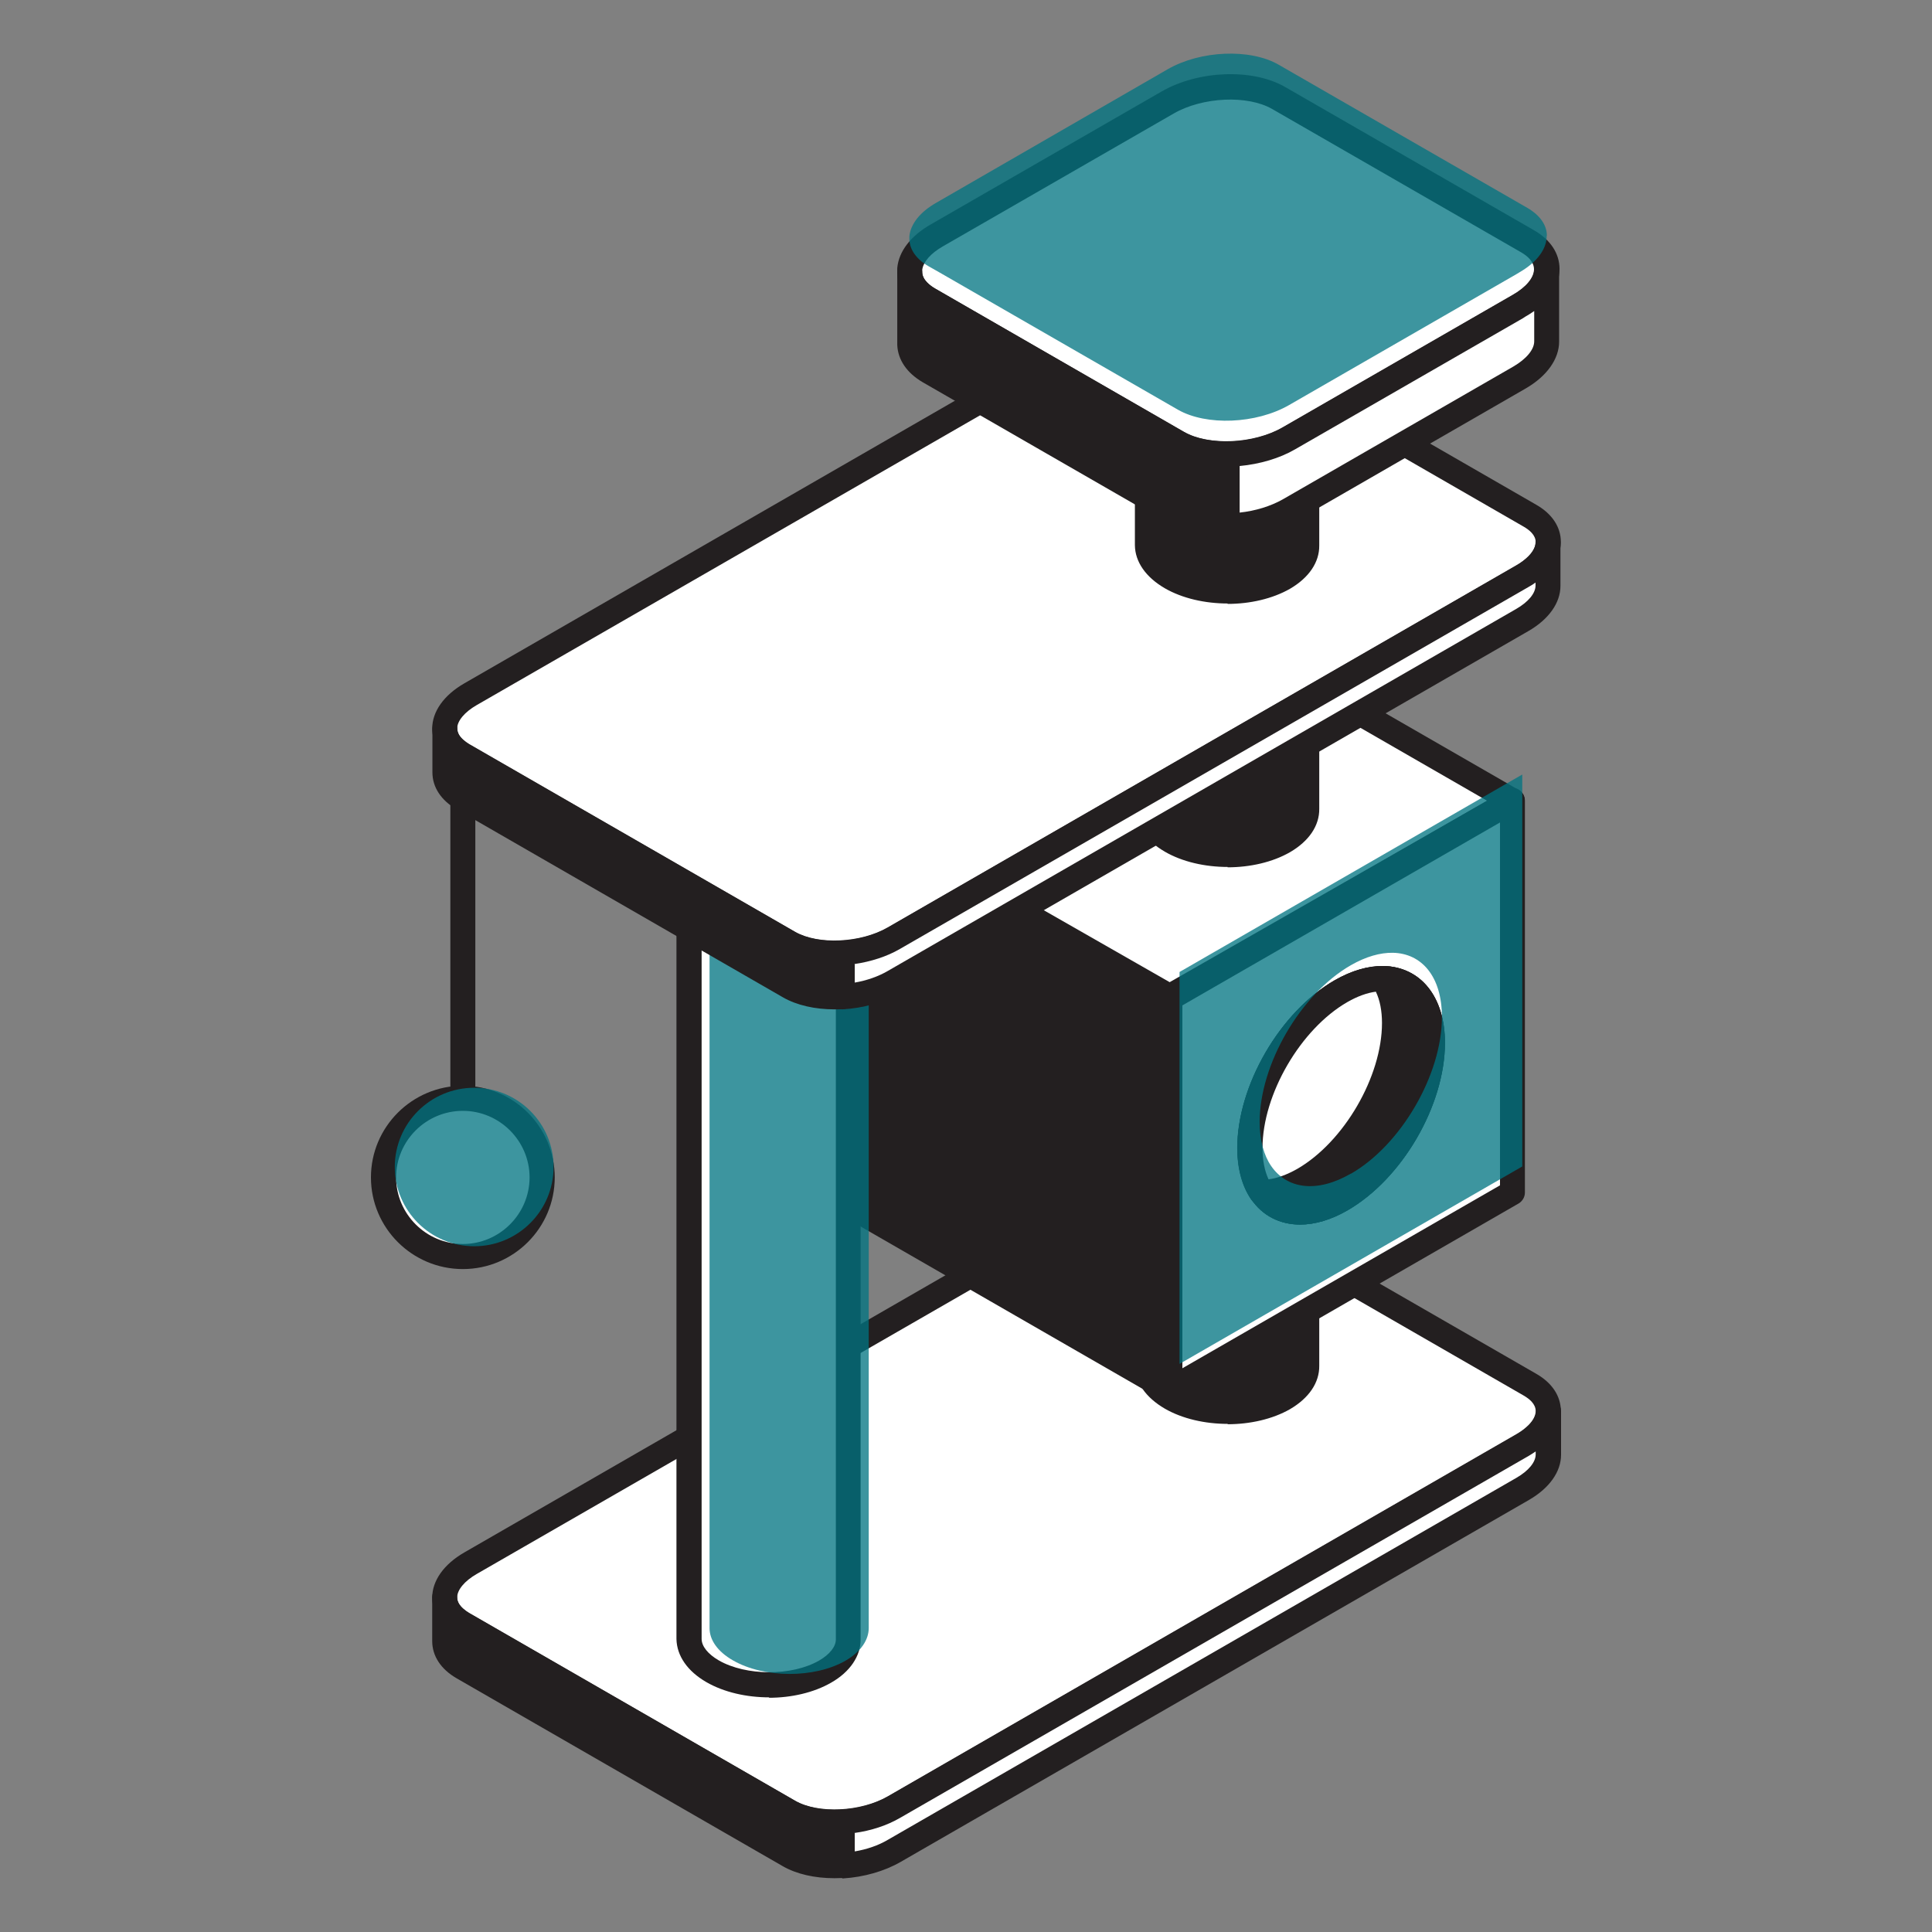
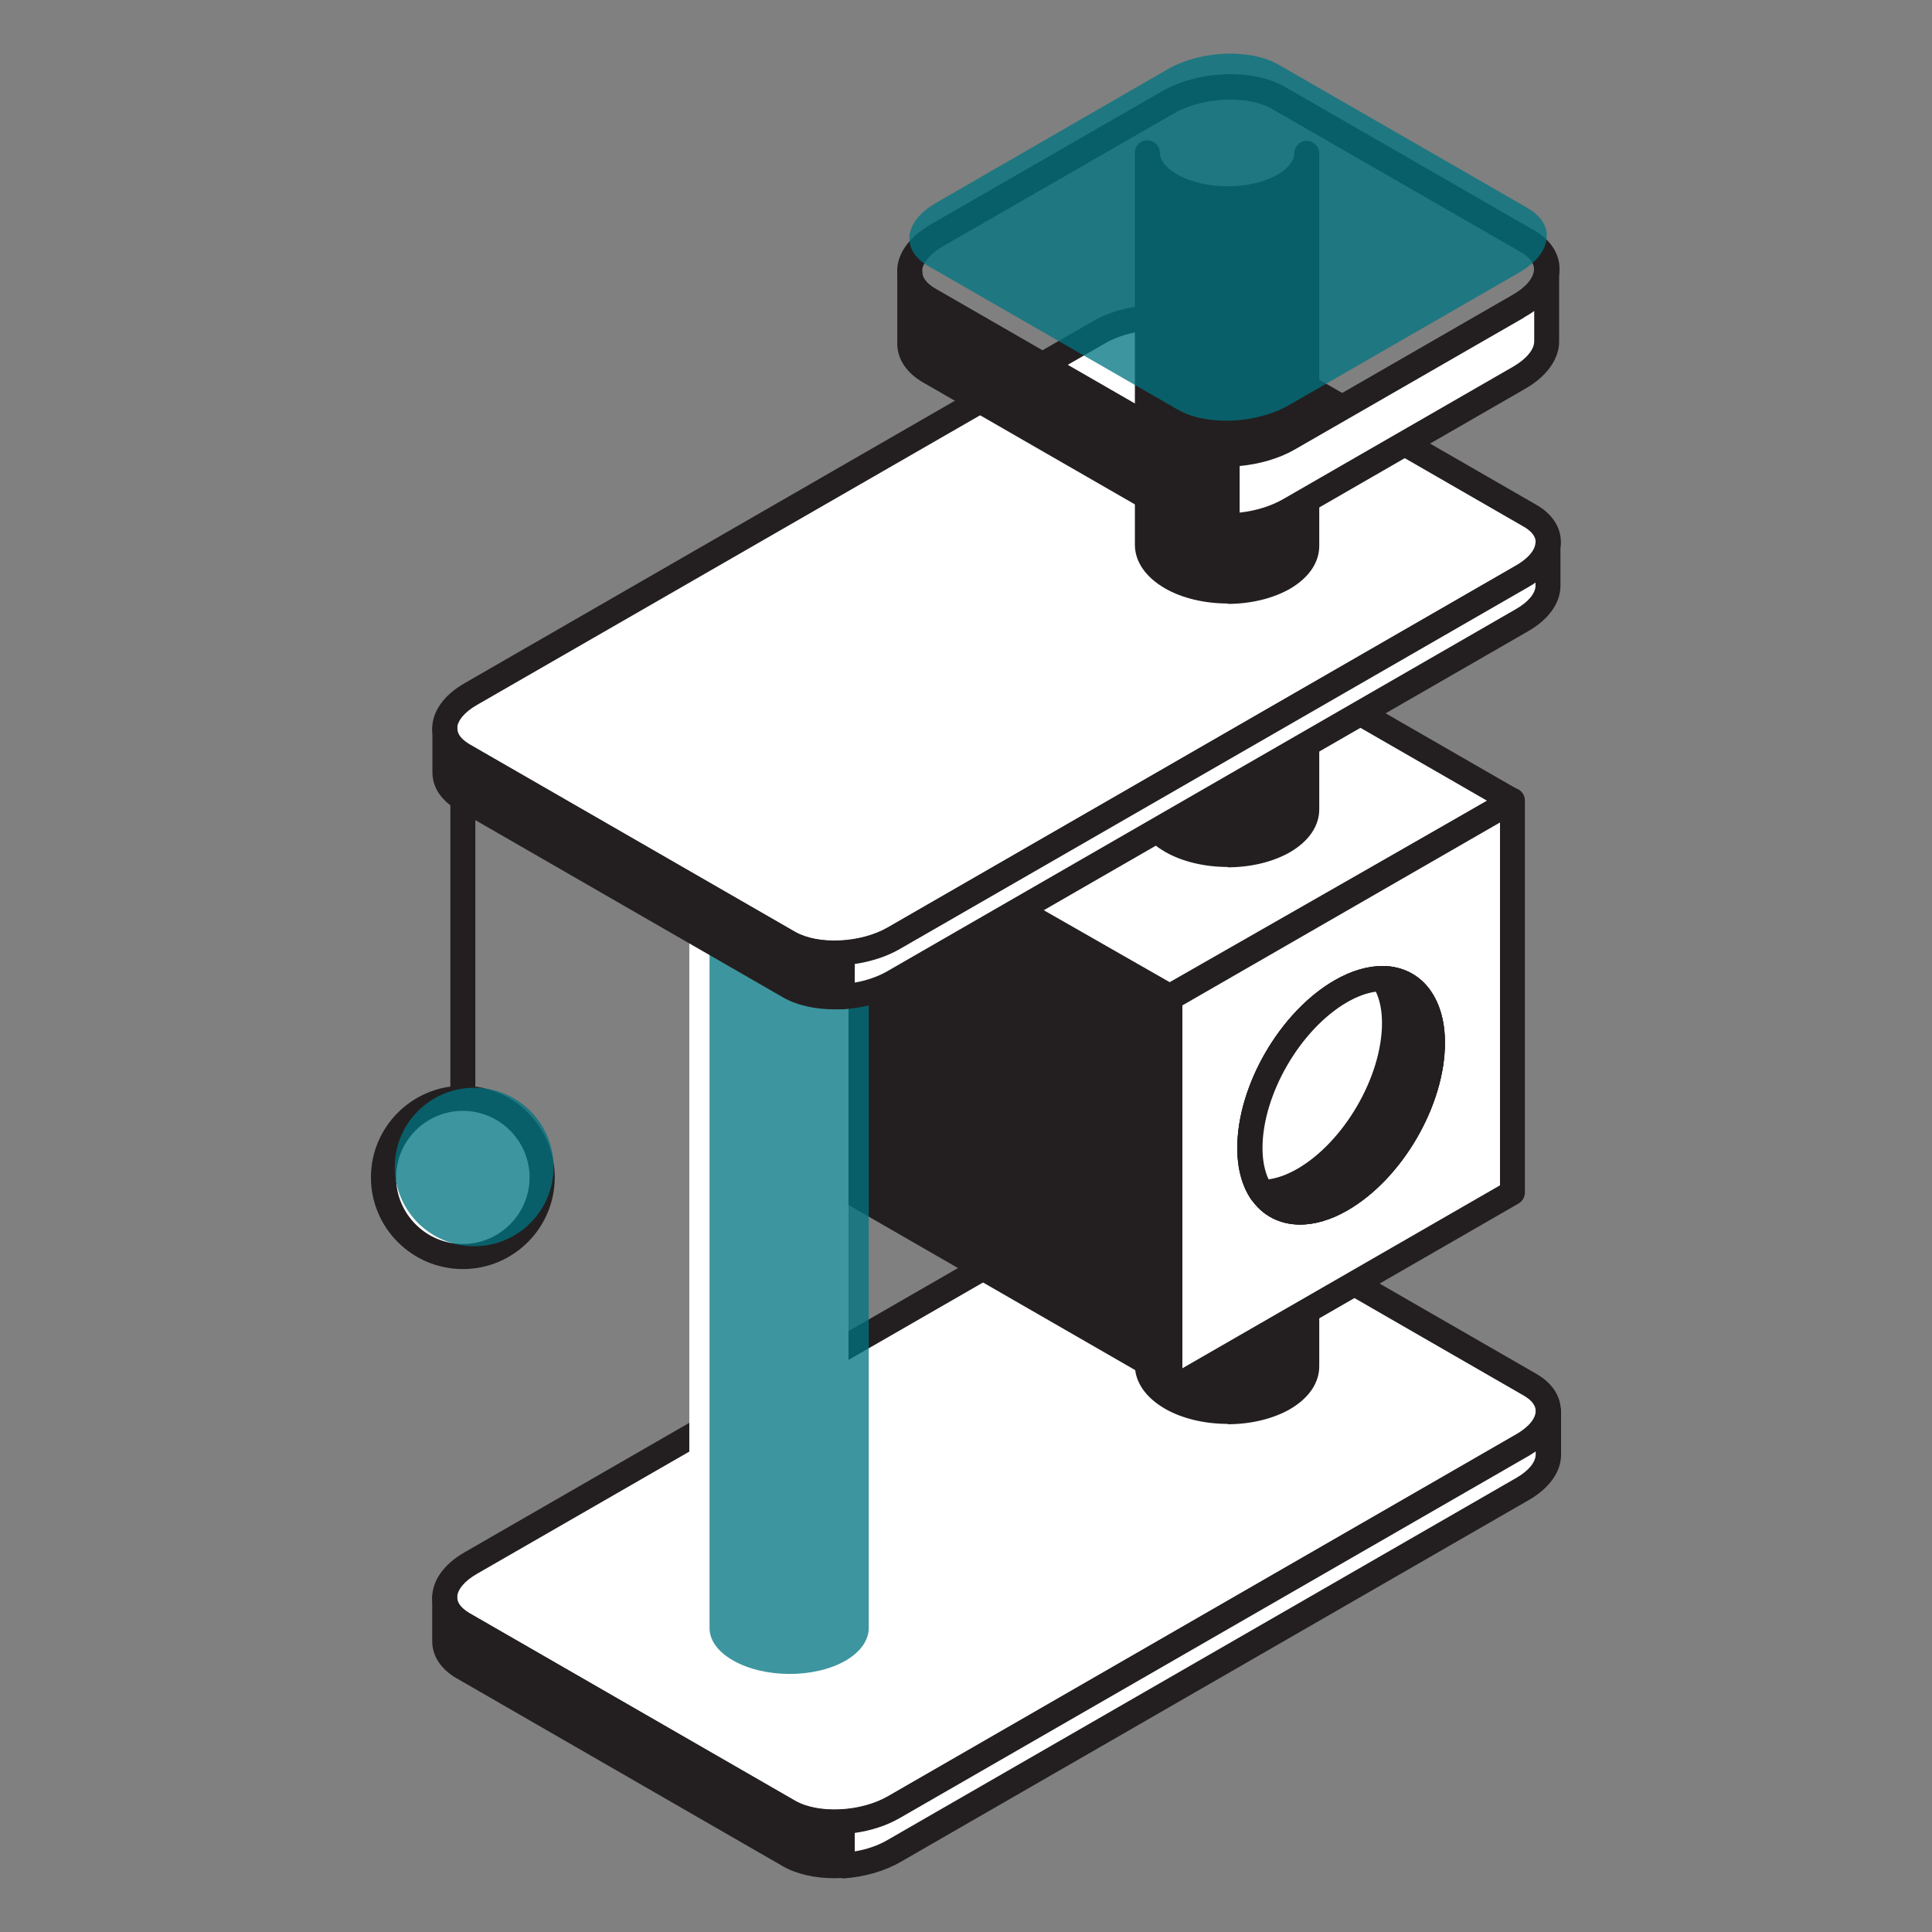
<svg xmlns="http://www.w3.org/2000/svg" width="38" height="38" viewBox="0 0 38 38" fill="none">
  <rect x="0" y="0" width="38" height="38" fill="#808080" stroke="none" />
-   <path d="M30.246 28.2C30.168 28.282 30.072 28.356 29.949 28.427L17.585 35.549C16.975 35.901 16.049 35.938 15.521 35.634L9.107 31.939C9.051 31.906 9.003 31.873 8.959 31.832C9.037 31.75 9.133 31.676 9.256 31.606L21.62 24.483C22.23 24.131 23.155 24.094 23.687 24.398L30.101 28.093C30.157 28.126 30.205 28.16 30.25 28.197L30.246 28.2Z" fill="white" />
+   <path d="M30.246 28.2C30.168 28.282 30.072 28.356 29.949 28.427C16.975 35.901 16.049 35.938 15.521 35.634L9.107 31.939C9.051 31.906 9.003 31.873 8.959 31.832C9.037 31.75 9.133 31.676 9.256 31.606L21.62 24.483C22.23 24.131 23.155 24.094 23.687 24.398L30.101 28.093C30.157 28.126 30.205 28.16 30.25 28.197L30.246 28.2Z" fill="white" />
  <path d="M16.418 36.086C16.038 36.086 15.674 36.008 15.395 35.849L8.981 32.154C8.91 32.113 8.847 32.069 8.791 32.017C8.739 31.972 8.709 31.909 8.709 31.842C8.709 31.776 8.732 31.709 8.78 31.661C8.877 31.561 8.996 31.471 9.13 31.394L21.493 24.271C22.185 23.875 23.2 23.837 23.806 24.186L30.22 27.881C30.295 27.925 30.358 27.97 30.41 28.014C30.458 28.059 30.488 28.122 30.492 28.189C30.492 28.255 30.469 28.322 30.425 28.37C30.328 28.471 30.213 28.56 30.075 28.637L17.712 35.76C17.34 35.975 16.867 36.086 16.421 36.086H16.418ZM9.386 31.817L15.644 35.422C16.098 35.682 16.931 35.641 17.462 35.337L29.819 28.222L23.561 24.616C23.107 24.353 22.274 24.394 21.742 24.702L9.386 31.817Z" fill="#231F20" />
  <path d="M30.455 27.755C30.455 27.903 30.384 28.059 30.246 28.2C30.168 28.281 30.072 28.355 29.949 28.426L17.585 35.548C16.975 35.901 16.049 35.938 15.521 35.633L9.107 31.939C9.052 31.905 9.003 31.872 8.959 31.831C8.821 31.713 8.75 31.568 8.75 31.42C8.75 31.186 8.921 30.941 9.256 30.748L21.62 23.626C22.23 23.274 23.155 23.236 23.687 23.541L30.101 27.235C30.343 27.372 30.458 27.558 30.458 27.751L30.455 27.755Z" fill="white" />
  <path d="M16.418 36.086C16.038 36.086 15.674 36.008 15.395 35.848L8.981 32.154C8.91 32.113 8.847 32.068 8.791 32.016C8.602 31.853 8.501 31.645 8.501 31.423C8.501 31.089 8.732 30.766 9.13 30.536L21.493 23.414C22.185 23.017 23.2 22.98 23.806 23.329L30.22 27.023C30.529 27.201 30.7 27.461 30.7 27.754C30.7 27.973 30.603 28.188 30.421 28.373C30.328 28.47 30.209 28.563 30.072 28.641L17.708 35.763C17.336 35.978 16.864 36.089 16.418 36.089V36.086ZM22.787 23.581C22.423 23.581 22.036 23.67 21.739 23.841L9.375 30.959C9.137 31.096 8.992 31.271 8.992 31.419C8.992 31.497 9.033 31.571 9.115 31.642C9.148 31.671 9.185 31.697 9.226 31.723L15.64 35.418C16.094 35.678 16.927 35.637 17.459 35.333L29.822 28.21C29.919 28.155 30.001 28.092 30.064 28.029C30.157 27.936 30.205 27.839 30.205 27.754C30.205 27.613 30.079 27.513 29.971 27.45L23.557 23.755C23.356 23.64 23.077 23.581 22.784 23.581H22.787Z" fill="#231F20" />
  <path d="M16.566 35.833V36.69C16.176 36.713 15.797 36.646 15.521 36.49L9.107 32.795C8.866 32.658 8.75 32.473 8.75 32.28V31.423C8.75 31.571 8.821 31.712 8.959 31.835C9.003 31.872 9.052 31.909 9.107 31.942L15.521 35.637C15.797 35.793 16.176 35.859 16.566 35.837V35.833Z" fill="#231F20" />
  <path d="M16.414 36.942C16.023 36.942 15.666 36.861 15.395 36.705L8.981 33.01C8.672 32.832 8.501 32.572 8.501 32.279V31.423C8.501 31.285 8.613 31.178 8.747 31.178C8.88 31.178 8.992 31.289 8.992 31.423C8.992 31.5 9.033 31.578 9.115 31.649C9.148 31.678 9.182 31.704 9.23 31.73L15.64 35.421C15.864 35.551 16.195 35.611 16.548 35.592C16.615 35.588 16.682 35.611 16.73 35.659C16.778 35.707 16.808 35.77 16.808 35.837V36.694C16.808 36.824 16.708 36.931 16.574 36.938C16.518 36.938 16.462 36.942 16.41 36.942H16.414ZM8.996 32.161V32.279C8.996 32.42 9.122 32.521 9.23 32.584L15.644 36.278C15.819 36.378 16.057 36.438 16.321 36.449V36.085C15.968 36.074 15.648 35.993 15.399 35.848L8.996 32.161Z" fill="#231F20" />
  <path d="M30.455 27.754V28.611C30.455 28.845 30.284 29.089 29.949 29.282L17.585 36.404C17.291 36.575 16.927 36.672 16.566 36.694V35.837C16.927 35.815 17.291 35.718 17.585 35.547L29.949 28.425C30.068 28.355 30.168 28.281 30.246 28.199C30.384 28.058 30.455 27.902 30.455 27.754Z" fill="white" />
  <path d="M16.566 36.938C16.503 36.938 16.444 36.916 16.395 36.872C16.347 36.824 16.317 36.76 16.317 36.694V35.837C16.317 35.707 16.418 35.599 16.551 35.592C16.886 35.573 17.21 35.481 17.462 35.336L29.83 28.214C29.927 28.158 30.008 28.095 30.072 28.032C30.164 27.936 30.213 27.843 30.213 27.758C30.213 27.62 30.324 27.513 30.458 27.513C30.592 27.513 30.704 27.624 30.704 27.758V28.614C30.704 28.948 30.473 29.271 30.075 29.501L17.712 36.623C17.395 36.805 16.994 36.92 16.585 36.946C16.581 36.946 16.574 36.946 16.57 36.946L16.566 36.938ZM16.812 36.056V36.415C17.05 36.375 17.276 36.297 17.459 36.189L29.826 29.067C30.064 28.93 30.205 28.759 30.205 28.607V28.548C30.164 28.577 30.12 28.603 30.072 28.633L17.704 35.755C17.448 35.904 17.135 36.007 16.808 36.052L16.812 36.056Z" fill="#231F20" />
  <path d="M25.703 19.145V26.857C25.703 27.087 25.554 27.32 25.249 27.498C24.639 27.847 23.646 27.847 23.033 27.494C22.728 27.317 22.572 27.087 22.568 26.86V19.145C22.568 19.375 22.724 19.605 23.033 19.779C23.646 20.131 24.639 20.135 25.249 19.783C25.554 19.608 25.703 19.378 25.703 19.148V19.145Z" fill="#231F20" />
  <path d="M24.148 28.006C23.702 28.006 23.256 27.906 22.91 27.706C22.534 27.487 22.326 27.186 22.322 26.86V19.14C22.322 19.003 22.43 18.895 22.568 18.895C22.702 18.895 22.813 19.003 22.813 19.14C22.813 19.289 22.94 19.445 23.155 19.567C23.691 19.875 24.594 19.878 25.126 19.571C25.338 19.448 25.457 19.296 25.457 19.151C25.457 19.014 25.569 18.907 25.702 18.907C25.836 18.907 25.948 19.018 25.948 19.151V26.863C25.952 27.194 25.747 27.498 25.372 27.717C25.029 27.913 24.587 28.013 24.144 28.013L24.148 28.006ZM22.817 19.93V26.856C22.817 27.001 22.943 27.153 23.159 27.279C23.695 27.587 24.594 27.59 25.13 27.283C25.342 27.16 25.465 27.004 25.461 26.86V19.942C25.435 19.96 25.405 19.979 25.375 19.994C24.687 20.39 23.605 20.387 22.914 19.99C22.88 19.971 22.85 19.953 22.821 19.93H22.817Z" fill="#231F20" />
  <path d="M30.246 11.11C30.168 11.192 30.072 11.266 29.949 11.337L17.585 18.459C16.975 18.811 16.049 18.848 15.521 18.544L9.107 14.85C9.051 14.816 9.003 14.783 8.959 14.742C9.037 14.66 9.133 14.586 9.256 14.516L21.62 7.394C22.23 7.041 23.155 7.004 23.687 7.308L30.101 11.003C30.157 11.036 30.205 11.07 30.25 11.107L30.246 11.11Z" fill="white" />
  <path d="M16.418 18.992C16.038 18.992 15.674 18.914 15.395 18.755L8.981 15.06C8.91 15.02 8.847 14.975 8.791 14.923C8.739 14.879 8.709 14.816 8.709 14.749C8.709 14.682 8.732 14.615 8.78 14.567C8.877 14.467 8.996 14.378 9.13 14.3L21.493 7.178C22.185 6.781 23.2 6.744 23.806 7.092L30.22 10.787C30.295 10.832 30.358 10.876 30.41 10.921C30.458 10.965 30.488 11.028 30.492 11.095C30.492 11.162 30.469 11.228 30.425 11.277C30.328 11.377 30.213 11.466 30.075 11.544L17.712 18.666C17.34 18.881 16.867 18.992 16.421 18.992H16.418ZM9.386 14.723L15.644 18.328C16.098 18.588 16.931 18.547 17.462 18.243L29.819 11.128L23.561 7.523C23.107 7.263 22.274 7.3 21.742 7.608L9.386 14.723Z" fill="#231F20" />
  <path d="M23.006 19.603L16.269 15.749L23.006 11.869L29.748 15.749L23.006 19.603Z" fill="white" />
  <path d="M23.006 19.852C22.966 19.852 22.921 19.841 22.884 19.819L16.146 15.965C16.068 15.92 16.023 15.839 16.023 15.75C16.023 15.661 16.072 15.579 16.146 15.535L22.884 11.655C22.962 11.61 23.055 11.61 23.129 11.655L29.867 15.535C29.945 15.579 29.99 15.661 29.99 15.75C29.99 15.839 29.941 15.92 29.867 15.965L23.129 19.819C23.092 19.841 23.047 19.852 23.006 19.852ZM16.763 15.75L23.006 19.318L29.25 15.75L23.006 12.155L16.763 15.75Z" fill="#231F20" />
  <path d="M23.006 27.339L16.269 23.459V15.751L23.006 19.635V27.339Z" fill="#231F20" />
-   <path d="M23.006 27.587C22.966 27.587 22.921 27.576 22.884 27.554L16.146 23.674C16.068 23.629 16.023 23.548 16.023 23.459V15.751C16.023 15.662 16.072 15.58 16.146 15.535C16.221 15.491 16.317 15.491 16.392 15.535L23.129 19.415C23.207 19.46 23.252 19.542 23.252 19.631V27.339C23.252 27.428 23.204 27.509 23.129 27.554C23.092 27.576 23.047 27.587 23.006 27.587ZM16.514 23.318L22.757 26.916V19.779L16.514 16.181V23.318Z" fill="#231F20" />
  <path d="M23.007 19.635V27.343L29.748 23.459V15.751L23.007 19.635ZM26.375 23.596C25.703 23.986 25.119 23.897 24.81 23.448C24.665 23.237 24.583 22.944 24.583 22.58C24.583 21.449 25.386 20.065 26.375 19.497C26.673 19.327 26.956 19.249 27.201 19.253C27.774 19.264 28.168 19.724 28.168 20.518C28.168 21.649 27.365 23.033 26.375 23.6V23.596Z" fill="white" />
  <path d="M23.007 27.587C22.966 27.587 22.921 27.576 22.884 27.554C22.806 27.509 22.761 27.428 22.761 27.339V19.63C22.761 19.541 22.809 19.46 22.884 19.415L29.625 15.531C29.703 15.487 29.796 15.487 29.871 15.531C29.945 15.576 29.993 15.658 29.993 15.747V23.455C29.993 23.544 29.945 23.625 29.871 23.67L23.129 27.554C23.092 27.576 23.047 27.587 23.007 27.587ZM23.256 19.775V26.912L29.503 23.314V16.177L23.256 19.775ZM25.572 24.085C25.178 24.085 24.832 23.915 24.609 23.585C24.431 23.325 24.338 22.976 24.338 22.576C24.338 21.348 25.178 19.898 26.256 19.278C26.587 19.089 26.911 18.996 27.208 19C27.945 19.015 28.421 19.608 28.421 20.509C28.421 21.741 27.58 23.188 26.502 23.807C26.182 23.993 25.862 24.085 25.572 24.085ZM27.182 19.497C26.978 19.497 26.74 19.571 26.498 19.708C25.576 20.239 24.829 21.526 24.829 22.579C24.829 22.88 24.892 23.132 25.015 23.31C25.256 23.666 25.721 23.692 26.253 23.384C27.175 22.854 27.922 21.567 27.922 20.513C27.922 19.886 27.651 19.504 27.197 19.497C27.194 19.497 27.19 19.497 27.182 19.497Z" fill="#231F20" />
  <path d="M28.172 20.514C28.172 21.646 27.368 23.029 26.379 23.597C25.706 23.986 25.122 23.897 24.814 23.448C24.669 23.237 24.587 22.944 24.587 22.581C24.587 21.449 25.39 20.065 26.379 19.498C26.677 19.327 26.959 19.249 27.205 19.253C27.777 19.264 28.172 19.724 28.172 20.518V20.514Z" fill="white" />
  <path d="M25.572 24.086C25.178 24.086 24.832 23.915 24.609 23.585C24.431 23.325 24.338 22.977 24.338 22.576C24.338 21.348 25.178 19.898 26.256 19.278C26.587 19.089 26.911 18.996 27.208 19C27.945 19.015 28.421 19.608 28.421 20.51C28.421 21.741 27.58 23.188 26.502 23.808C26.182 23.993 25.862 24.086 25.572 24.086ZM27.182 19.497C26.978 19.497 26.74 19.571 26.498 19.709C25.576 20.239 24.828 21.526 24.828 22.58C24.828 22.88 24.892 23.133 25.015 23.311C25.256 23.667 25.721 23.693 26.253 23.385C27.175 22.854 27.922 21.567 27.922 20.514C27.922 19.887 27.651 19.505 27.197 19.497C27.193 19.497 27.19 19.497 27.182 19.497Z" fill="#231F20" />
  <path d="M28.172 20.514C28.172 21.645 27.368 23.029 26.379 23.596C25.706 23.986 25.122 23.897 24.814 23.448C25.059 23.452 25.338 23.374 25.639 23.203C26.628 22.632 27.431 21.252 27.431 20.117C27.431 19.753 27.35 19.46 27.205 19.249C27.777 19.26 28.172 19.72 28.172 20.514Z" fill="#231F20" />
  <path d="M25.572 24.086C25.178 24.086 24.832 23.915 24.609 23.585C24.557 23.507 24.553 23.411 24.594 23.329C24.639 23.247 24.721 23.199 24.81 23.199C24.817 23.199 24.821 23.199 24.829 23.199C25.033 23.199 25.267 23.125 25.513 22.988C26.435 22.457 27.182 21.17 27.182 20.117C27.182 19.816 27.119 19.564 26.996 19.386C26.944 19.308 26.941 19.211 26.985 19.13C27.03 19.048 27.119 19.004 27.208 19C27.945 19.015 28.417 19.608 28.417 20.51C28.417 21.741 27.576 23.188 26.498 23.808C26.178 23.993 25.859 24.086 25.569 24.086H25.572ZM25.412 23.581C25.647 23.633 25.937 23.566 26.253 23.385C27.175 22.854 27.922 21.567 27.922 20.514C27.922 20.124 27.818 19.827 27.629 19.66C27.658 19.801 27.673 19.957 27.673 20.117C27.673 21.344 26.833 22.795 25.755 23.414C25.639 23.481 25.524 23.537 25.409 23.578L25.412 23.581Z" fill="#231F20" />
  <path d="M27.428 20.117C27.428 21.249 26.625 22.632 25.636 23.204C25.338 23.374 25.055 23.452 24.81 23.448C24.665 23.237 24.583 22.944 24.583 22.581C24.583 21.449 25.386 20.065 26.375 19.498C26.673 19.327 26.956 19.249 27.201 19.253C27.346 19.465 27.428 19.758 27.428 20.121V20.117Z" fill="white" />
  <path d="M24.828 23.697C24.828 23.697 24.814 23.697 24.806 23.697C24.724 23.697 24.65 23.656 24.605 23.589C24.427 23.329 24.334 22.981 24.334 22.58C24.334 21.352 25.174 19.902 26.253 19.282C26.584 19.093 26.907 19 27.205 19.004C27.286 19.004 27.361 19.045 27.405 19.112C27.58 19.371 27.673 19.72 27.673 20.117C27.673 21.345 26.833 22.795 25.754 23.415C25.431 23.6 25.119 23.693 24.825 23.693L24.828 23.697ZM27.063 19.505C26.889 19.527 26.695 19.598 26.502 19.709C25.58 20.239 24.832 21.526 24.832 22.58C24.832 22.821 24.873 23.029 24.951 23.196C25.126 23.174 25.316 23.103 25.513 22.992C26.435 22.461 27.182 21.174 27.182 20.121C27.182 19.883 27.141 19.672 27.063 19.509V19.505Z" fill="#231F20" />
  <path d="M16.689 16.303V32.235C16.689 32.465 16.54 32.699 16.235 32.877C15.626 33.229 14.633 33.225 14.019 32.873C13.714 32.699 13.558 32.469 13.558 32.239V16.303C13.558 16.533 13.714 16.763 14.019 16.937C14.633 17.29 15.626 17.293 16.235 16.941C16.54 16.766 16.689 16.536 16.689 16.306V16.303Z" fill="white" />
-   <path d="M15.131 33.385C14.685 33.385 14.239 33.285 13.893 33.085C13.521 32.87 13.313 32.569 13.305 32.239V16.299C13.305 16.162 13.413 16.055 13.551 16.055C13.685 16.055 13.796 16.162 13.796 16.299C13.796 16.448 13.923 16.604 14.134 16.726C14.67 17.034 15.573 17.038 16.105 16.73C16.317 16.607 16.436 16.455 16.436 16.311C16.436 16.173 16.548 16.066 16.682 16.066C16.816 16.066 16.927 16.177 16.927 16.311V32.243C16.931 32.569 16.719 32.885 16.347 33.096C16.005 33.293 15.562 33.393 15.124 33.393L15.131 33.385ZM13.8 17.09V32.235C13.8 32.38 13.926 32.536 14.138 32.658C14.674 32.966 15.573 32.97 16.109 32.662C16.321 32.54 16.444 32.384 16.44 32.239V17.101C16.414 17.119 16.384 17.134 16.354 17.153C15.666 17.55 14.585 17.546 13.893 17.149C13.859 17.13 13.83 17.112 13.8 17.093V17.09Z" fill="#231F20" />
  <g opacity="0.76">
    <path d="M17.087 16.088V32.02C17.087 32.25 16.938 32.484 16.633 32.662C16.023 33.014 15.031 33.011 14.417 32.658C14.112 32.484 13.956 32.254 13.956 32.024V16.088C13.956 16.318 14.112 16.548 14.417 16.722C15.031 17.075 16.023 17.078 16.633 16.726C16.938 16.552 17.087 16.322 17.087 16.092V16.088Z" fill="#007481" />
  </g>
  <path d="M25.703 8.189V15.901C25.703 16.131 25.554 16.365 25.249 16.543C24.639 16.892 23.646 16.892 23.033 16.54C22.728 16.361 22.572 16.131 22.568 15.905V8.189C22.568 8.419 22.724 8.649 23.033 8.824C23.646 9.176 24.639 9.18 25.249 8.827C25.554 8.653 25.703 8.423 25.703 8.193V8.189Z" fill="#231F20" />
  <path d="M24.148 17.052C23.702 17.052 23.256 16.952 22.91 16.751C22.534 16.532 22.326 16.232 22.322 15.906V8.186C22.322 8.049 22.43 7.941 22.568 7.941C22.702 7.941 22.813 8.049 22.813 8.186C22.813 8.335 22.94 8.49 23.155 8.613C23.691 8.921 24.594 8.924 25.126 8.617C25.338 8.494 25.457 8.342 25.457 8.197C25.457 8.06 25.569 7.953 25.702 7.953C25.836 7.953 25.948 8.064 25.948 8.197V15.909C25.952 16.239 25.747 16.544 25.372 16.762C25.029 16.959 24.587 17.059 24.144 17.059L24.148 17.052ZM22.817 8.976V15.902C22.817 16.047 22.943 16.199 23.159 16.325C23.695 16.633 24.594 16.636 25.13 16.328C25.342 16.206 25.465 16.05 25.461 15.906V8.987C25.435 9.006 25.405 9.025 25.375 9.039C24.687 9.436 23.605 9.433 22.914 9.036C22.88 9.017 22.85 8.999 22.821 8.976H22.817Z" fill="#231F20" />
  <path d="M30.455 10.66C30.455 10.809 30.384 10.964 30.246 11.105C30.168 11.187 30.072 11.261 29.949 11.332L17.585 18.454C16.975 18.806 16.049 18.843 15.521 18.539L9.107 14.844C9.052 14.811 9.003 14.778 8.959 14.737C8.821 14.618 8.75 14.473 8.75 14.325C8.75 14.091 8.921 13.847 9.256 13.654L21.616 6.535C22.226 6.183 23.152 6.146 23.683 6.45L30.098 10.145C30.339 10.282 30.455 10.467 30.455 10.66Z" fill="white" />
  <path d="M16.418 18.992C16.038 18.992 15.674 18.914 15.395 18.754L8.981 15.06C8.91 15.019 8.847 14.974 8.791 14.922C8.602 14.759 8.501 14.552 8.501 14.329C8.501 13.995 8.732 13.672 9.13 13.442L21.493 6.32C22.185 5.923 23.2 5.886 23.806 6.235L30.22 9.93C30.529 10.108 30.7 10.367 30.7 10.66C30.7 10.879 30.603 11.094 30.421 11.28C30.328 11.376 30.209 11.469 30.072 11.547L17.708 18.669C17.336 18.884 16.864 18.995 16.418 18.995V18.992ZM22.787 6.491C22.423 6.491 22.036 6.58 21.739 6.751L9.375 13.869C9.137 14.006 8.992 14.181 8.992 14.329C8.992 14.407 9.033 14.481 9.115 14.552C9.148 14.581 9.185 14.607 9.226 14.633L15.64 18.328C16.094 18.587 16.927 18.547 17.459 18.242L29.822 11.12C29.919 11.065 30.001 11.002 30.064 10.938C30.157 10.846 30.205 10.749 30.205 10.664C30.205 10.523 30.079 10.423 29.971 10.36L23.557 6.665C23.356 6.55 23.077 6.491 22.784 6.491H22.787Z" fill="#231F20" />
  <path d="M25.703 3.012V10.724C25.703 10.954 25.554 11.188 25.249 11.366C24.639 11.715 23.646 11.715 23.033 11.362C22.728 11.184 22.572 10.954 22.568 10.728V3.005C22.568 3.235 22.724 3.465 23.033 3.639C23.646 3.992 24.639 3.995 25.249 3.643C25.554 3.469 25.703 3.239 25.703 3.009V3.012Z" fill="#231F20" />
  <path d="M24.148 11.87C23.702 11.87 23.256 11.77 22.91 11.57C22.534 11.351 22.326 11.05 22.322 10.724V3.005C22.322 2.867 22.43 2.76 22.568 2.76C22.702 2.76 22.813 2.867 22.813 3.005C22.813 3.153 22.94 3.309 23.155 3.431C23.691 3.739 24.594 3.743 25.126 3.435C25.338 3.312 25.457 3.16 25.457 3.016C25.457 2.878 25.569 2.771 25.702 2.771C25.836 2.771 25.948 2.882 25.948 3.016V10.728C25.952 11.058 25.747 11.362 25.372 11.581C25.029 11.777 24.587 11.878 24.144 11.878L24.148 11.87ZM22.817 3.798V10.724C22.817 10.869 22.943 11.021 23.159 11.147C23.695 11.455 24.594 11.459 25.13 11.151C25.342 11.028 25.465 10.872 25.461 10.728V3.806C25.435 3.824 25.405 3.843 25.375 3.858C24.687 4.255 23.605 4.251 22.914 3.854C22.88 3.836 22.85 3.817 22.821 3.795L22.817 3.798Z" fill="#231F20" />
  <path d="M16.566 18.744V19.601C16.176 19.623 15.797 19.557 15.521 19.401L9.107 15.706C8.866 15.569 8.75 15.384 8.75 15.187V14.33C8.75 14.479 8.821 14.619 8.959 14.742C9.003 14.779 9.051 14.816 9.107 14.849L15.521 18.544C15.797 18.7 16.176 18.767 16.566 18.744Z" fill="#231F20" />
  <path d="M16.418 19.853C16.027 19.853 15.67 19.772 15.399 19.616L8.985 15.921C8.676 15.743 8.505 15.484 8.505 15.191V14.334C8.505 14.196 8.616 14.089 8.75 14.089C8.884 14.089 8.996 14.2 8.996 14.334C8.996 14.412 9.037 14.489 9.118 14.56C9.152 14.59 9.185 14.616 9.23 14.642L15.64 18.332C15.864 18.459 16.195 18.522 16.548 18.503C16.615 18.499 16.682 18.522 16.73 18.57C16.778 18.618 16.808 18.681 16.808 18.748V19.605C16.808 19.735 16.708 19.842 16.574 19.85C16.518 19.85 16.462 19.853 16.41 19.853H16.418ZM8.996 15.068V15.187C8.996 15.328 9.122 15.432 9.23 15.491L15.644 19.186C15.819 19.286 16.057 19.345 16.321 19.356V18.993C15.968 18.982 15.648 18.9 15.399 18.755L8.996 15.068Z" fill="#231F20" />
  <path d="M30.455 10.664V11.521C30.455 11.755 30.284 11.999 29.949 12.192L17.585 19.314C17.291 19.482 16.927 19.582 16.566 19.6V18.743C16.927 18.721 17.291 18.625 17.585 18.458L29.949 11.335C30.068 11.265 30.168 11.191 30.246 11.113C30.384 10.968 30.455 10.816 30.455 10.668V10.664Z" fill="white" />
  <path d="M16.566 19.849C16.503 19.849 16.444 19.826 16.395 19.782C16.347 19.734 16.317 19.671 16.317 19.604V18.747C16.317 18.617 16.418 18.509 16.548 18.502C16.882 18.483 17.206 18.391 17.459 18.246L29.822 11.124C29.919 11.068 30.001 11.005 30.064 10.942C30.127 10.875 30.202 10.775 30.202 10.668C30.202 10.53 30.313 10.423 30.447 10.423C30.581 10.423 30.692 10.534 30.692 10.668V11.525C30.692 11.858 30.462 12.181 30.064 12.411L17.7 19.533C17.381 19.715 16.983 19.83 16.574 19.852C16.57 19.852 16.563 19.852 16.559 19.852L16.566 19.849ZM16.812 18.966V19.326C17.05 19.285 17.273 19.207 17.459 19.099L29.822 11.977C30.06 11.84 30.202 11.669 30.202 11.517V11.458C30.161 11.488 30.116 11.517 30.068 11.543L17.7 18.665C17.444 18.814 17.131 18.914 16.804 18.962L16.812 18.966Z" fill="#231F20" />
-   <path d="M30.421 5.297C30.421 5.545 30.239 5.805 29.886 6.009L29.83 6.042L25.353 8.621C24.706 8.992 23.728 9.032 23.166 8.71L18.481 6.013L18.266 5.89C18.02 5.749 17.894 5.56 17.886 5.364V5.301C17.909 5.067 18.087 4.826 18.422 4.637L22.958 2.025C23.605 1.65 24.583 1.61 25.145 1.932L30.042 4.752C30.295 4.9 30.421 5.093 30.421 5.297Z" fill="white" />
  <path d="M24.122 9.173C23.724 9.173 23.337 9.091 23.047 8.921L18.15 6.102C17.834 5.92 17.66 5.66 17.648 5.367V5.293C17.648 5.293 17.648 5.278 17.648 5.271C17.678 4.944 17.912 4.64 18.307 4.414L22.843 1.802C23.568 1.383 24.635 1.342 25.275 1.71L30.172 4.529C30.495 4.714 30.674 4.985 30.674 5.289C30.674 5.638 30.432 5.976 30.016 6.217L29.96 6.25L25.483 8.828C25.089 9.054 24.598 9.169 24.126 9.169L24.122 9.173ZM18.139 5.308V5.36C18.143 5.508 18.299 5.619 18.392 5.675L23.289 8.494C23.773 8.772 24.661 8.732 25.227 8.405L29.756 5.797C30.016 5.649 30.172 5.46 30.172 5.297C30.172 5.141 30.034 5.03 29.919 4.963L25.022 2.144C24.539 1.865 23.65 1.906 23.085 2.233L18.548 4.844C18.307 4.981 18.158 5.152 18.139 5.308Z" fill="#231F20" />
  <g opacity="0.76">
    <path d="M30.421 4.644C30.421 4.893 30.239 5.152 29.886 5.356L29.83 5.39L25.353 7.968C24.706 8.339 23.728 8.38 23.166 8.057L18.481 5.36L18.266 5.238C18.02 5.097 17.894 4.908 17.886 4.711V4.648C17.909 4.414 18.087 4.173 18.422 3.984L22.962 1.365C23.609 0.99 24.587 0.95 25.148 1.272L30.045 4.091C30.298 4.24 30.425 4.433 30.425 4.637L30.421 4.644Z" fill="#007481" />
  </g>
  <path d="M24.137 8.929V10.346C23.773 10.346 23.427 10.275 23.17 10.127L18.273 7.308C18.028 7.163 17.901 6.978 17.894 6.777V5.36C17.901 5.557 18.024 5.746 18.273 5.887L18.489 6.01L23.17 8.706C23.427 8.855 23.776 8.925 24.137 8.925V8.929Z" fill="#231F20" />
  <path d="M24.118 10.59C23.709 10.59 23.33 10.501 23.047 10.338L18.15 7.519C17.838 7.337 17.66 7.078 17.648 6.785V5.36C17.648 5.227 17.756 5.115 17.89 5.115H17.894C18.028 5.115 18.136 5.219 18.139 5.353C18.143 5.508 18.299 5.623 18.392 5.675L23.289 8.498C23.501 8.621 23.799 8.68 24.133 8.684C24.2 8.684 24.26 8.71 24.308 8.754C24.356 8.799 24.382 8.862 24.382 8.929V10.346C24.382 10.483 24.275 10.59 24.137 10.59C24.13 10.59 24.122 10.59 24.115 10.59H24.118ZM18.139 6.098V6.777C18.143 6.925 18.299 7.04 18.392 7.092L23.289 9.912C23.445 10.001 23.654 10.06 23.888 10.086V9.162C23.568 9.136 23.274 9.051 23.044 8.921L18.147 6.098C18.147 6.098 18.143 6.098 18.139 6.095V6.098Z" fill="#231F20" />
  <path d="M30.421 5.297V6.714C30.421 6.962 30.239 7.222 29.886 7.426L25.353 10.038C25.003 10.238 24.561 10.342 24.133 10.345V8.928C24.557 8.928 25.003 8.821 25.353 8.621L29.83 6.046L29.886 6.013C30.239 5.809 30.421 5.545 30.421 5.301V5.297Z" fill="white" />
  <path d="M24.137 10.59C24.07 10.59 24.011 10.564 23.962 10.52C23.914 10.475 23.888 10.412 23.888 10.345V8.928C23.888 8.791 23.996 8.684 24.133 8.684C24.531 8.684 24.933 8.58 25.23 8.409L29.759 5.801C30.023 5.649 30.176 5.464 30.176 5.3C30.176 5.163 30.287 5.056 30.421 5.056C30.555 5.056 30.666 5.167 30.666 5.3V6.718C30.666 7.062 30.425 7.4 30.008 7.641L25.476 10.253C25.107 10.468 24.617 10.59 24.137 10.594V10.59ZM24.382 9.162V10.082C24.695 10.049 24.992 9.956 25.23 9.822L29.763 7.211C30.019 7.062 30.176 6.877 30.176 6.714V6.117C30.124 6.154 30.068 6.191 30.008 6.224L29.956 6.258L25.476 8.836C25.171 9.014 24.78 9.129 24.382 9.166V9.162Z" fill="#231F20" />
  <path d="M9.104 21.597C8.966 21.597 8.858 21.485 8.858 21.352V15.71C8.858 15.572 8.97 15.465 9.104 15.465C9.237 15.465 9.349 15.576 9.349 15.71V21.352C9.349 21.489 9.237 21.597 9.104 21.597Z" fill="#231F20" />
  <path d="M9.104 24.716C9.966 24.716 10.665 24.018 10.665 23.158C10.665 22.297 9.966 21.6 9.104 21.6C8.241 21.6 7.542 22.297 7.542 23.158C7.542 24.018 8.241 24.716 9.104 24.716Z" fill="white" />
  <path d="M9.104 24.961C8.107 24.961 7.296 24.152 7.296 23.158C7.296 22.164 8.107 21.355 9.104 21.355C10.1 21.355 10.911 22.164 10.911 23.158C10.911 24.152 10.1 24.961 9.104 24.961ZM9.104 21.849C8.378 21.849 7.791 22.439 7.791 23.158C7.791 23.878 8.382 24.468 9.104 24.468C9.825 24.468 10.416 23.878 10.416 23.158C10.416 22.439 9.825 21.849 9.104 21.849Z" fill="#231F20" />
  <g opacity="0.76">
    <path d="M9.327 24.512C10.189 24.512 10.888 23.814 10.888 22.953C10.888 22.093 10.189 21.395 9.327 21.395C8.464 21.395 7.765 22.093 7.765 22.953C7.765 23.814 8.464 24.512 9.327 24.512Z" fill="#007481" />
  </g>
  <g opacity="0.76">
-     <path d="M23.2 19.118V26.826L29.941 22.943V15.234L23.2 19.118ZM26.569 23.084C25.896 23.473 25.312 23.384 25.003 22.935C24.858 22.724 24.776 22.431 24.776 22.067C24.776 20.936 25.58 19.552 26.569 18.985C26.866 18.814 27.149 18.736 27.394 18.74C27.967 18.751 28.361 19.211 28.361 20.005C28.361 21.136 27.558 22.52 26.569 23.087V23.084Z" fill="#007481" />
-   </g>
+     </g>
</svg>